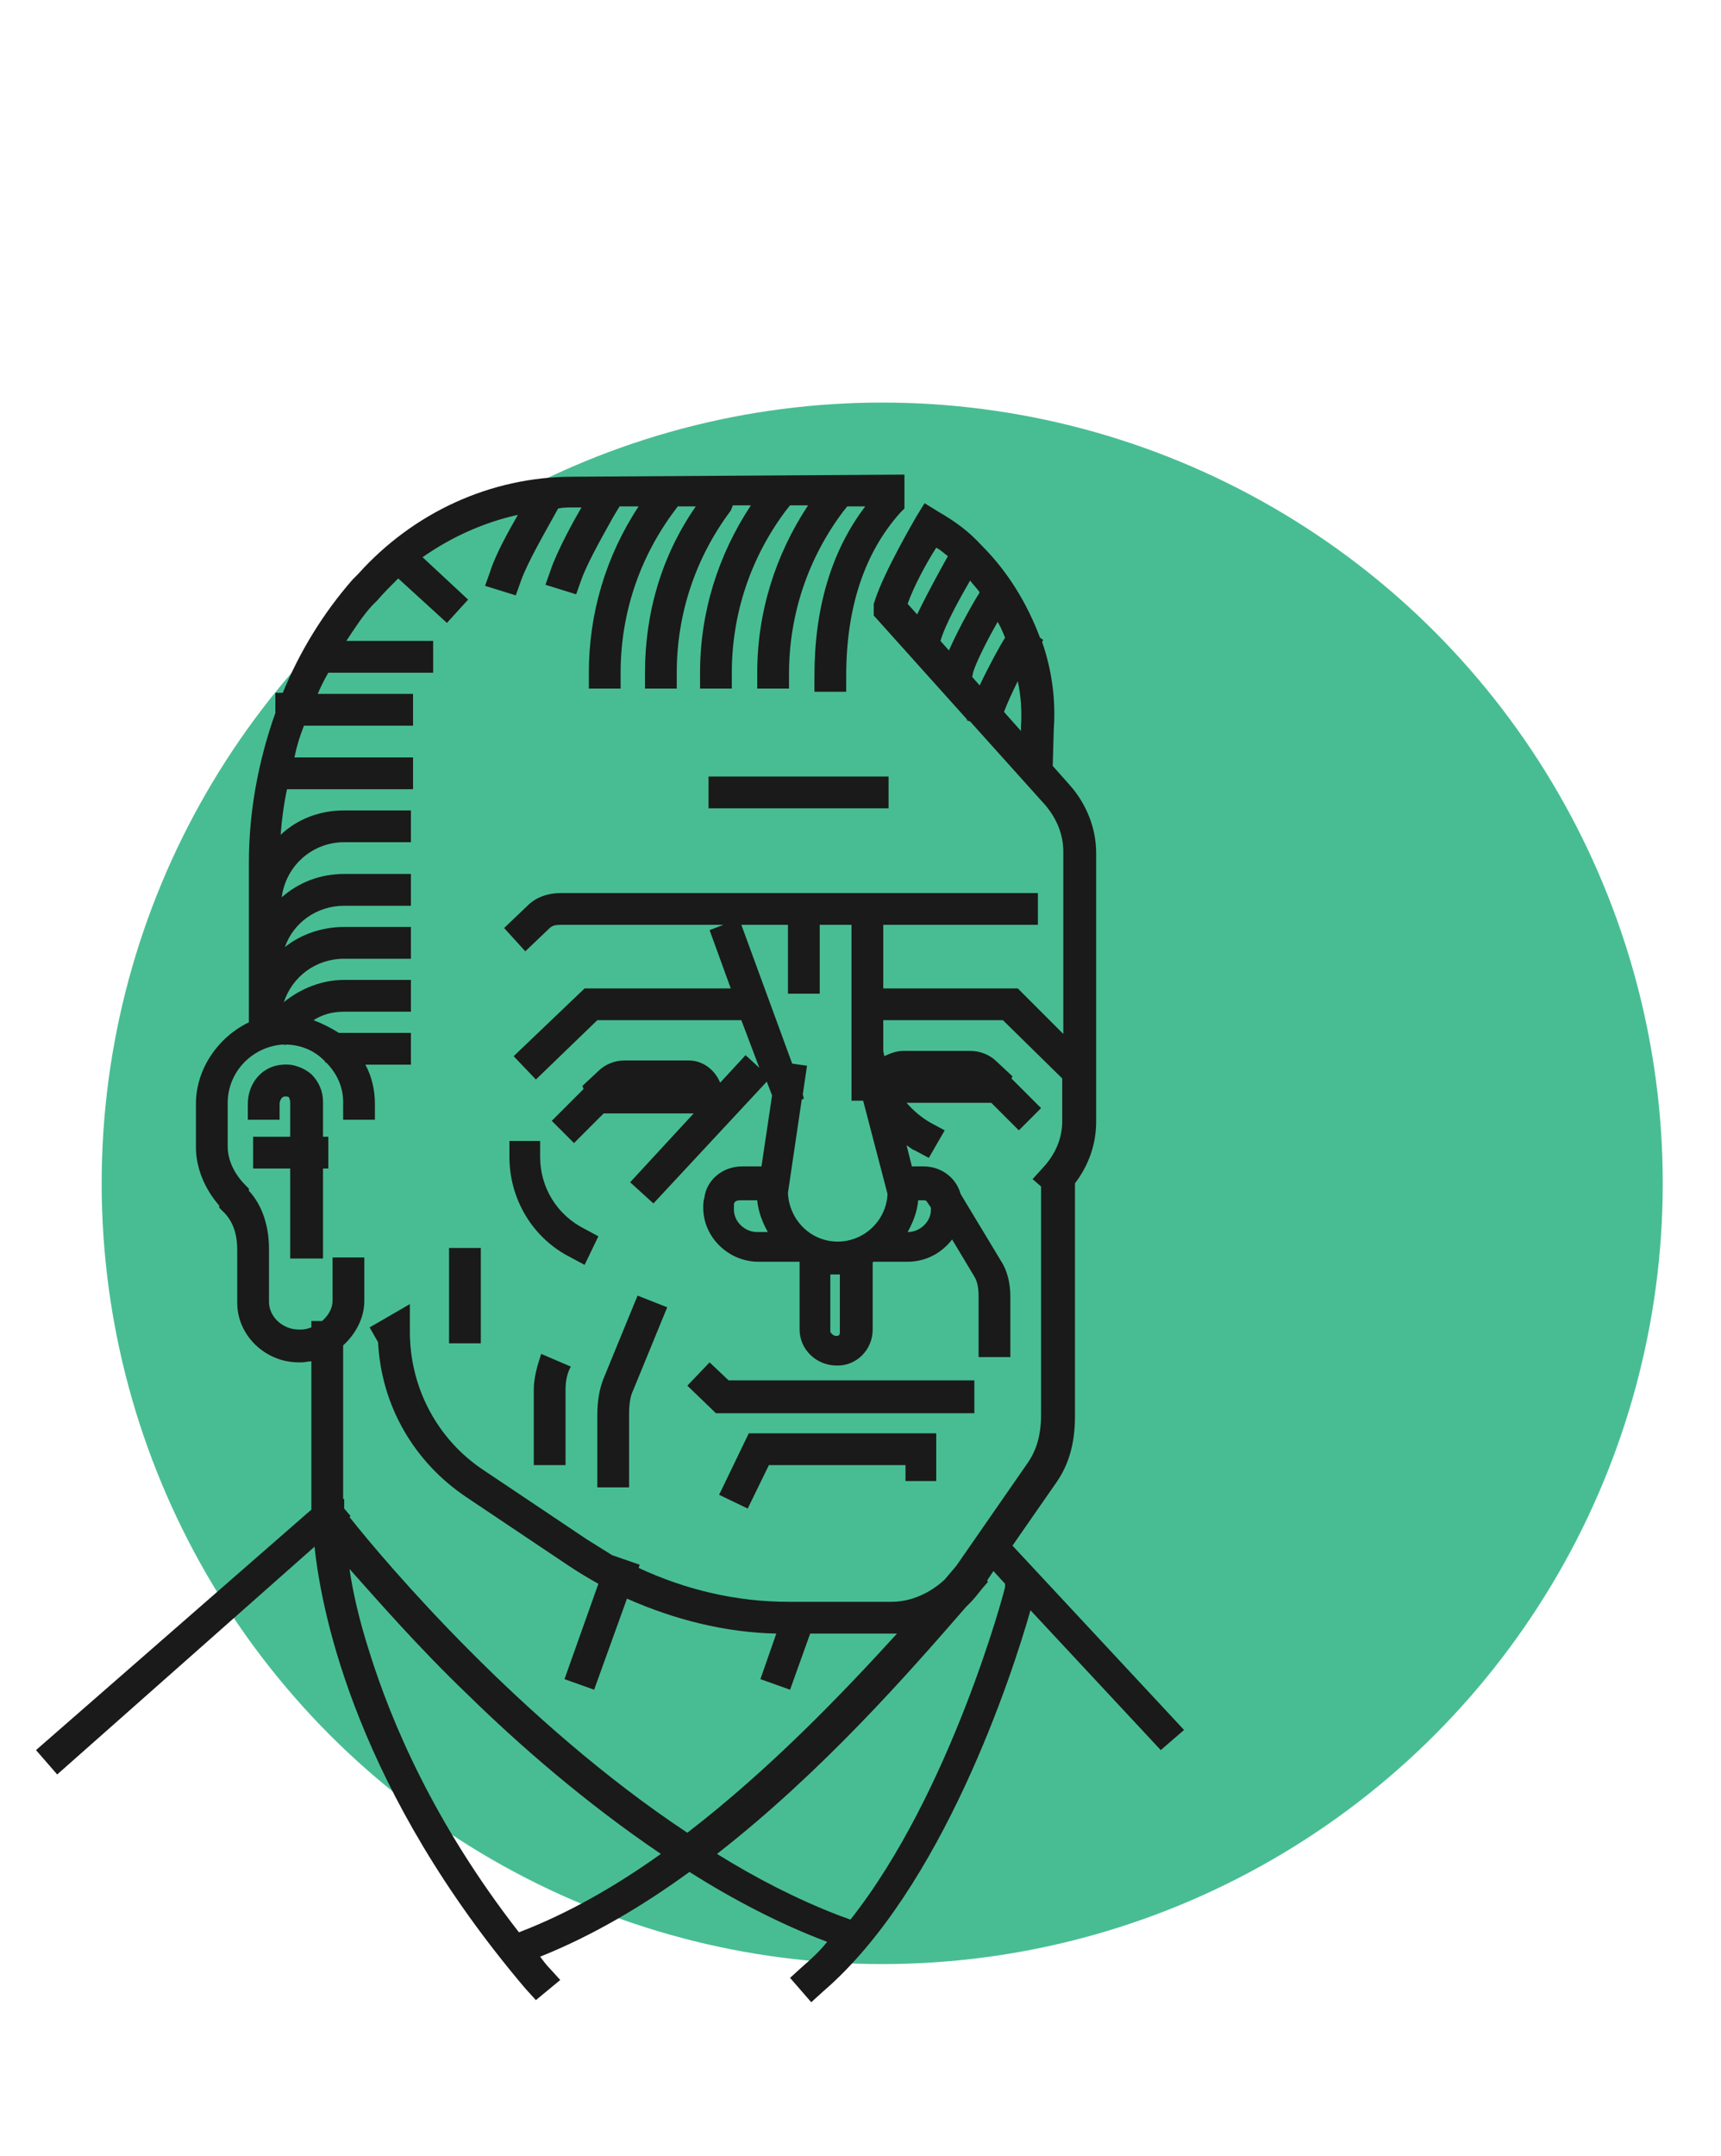
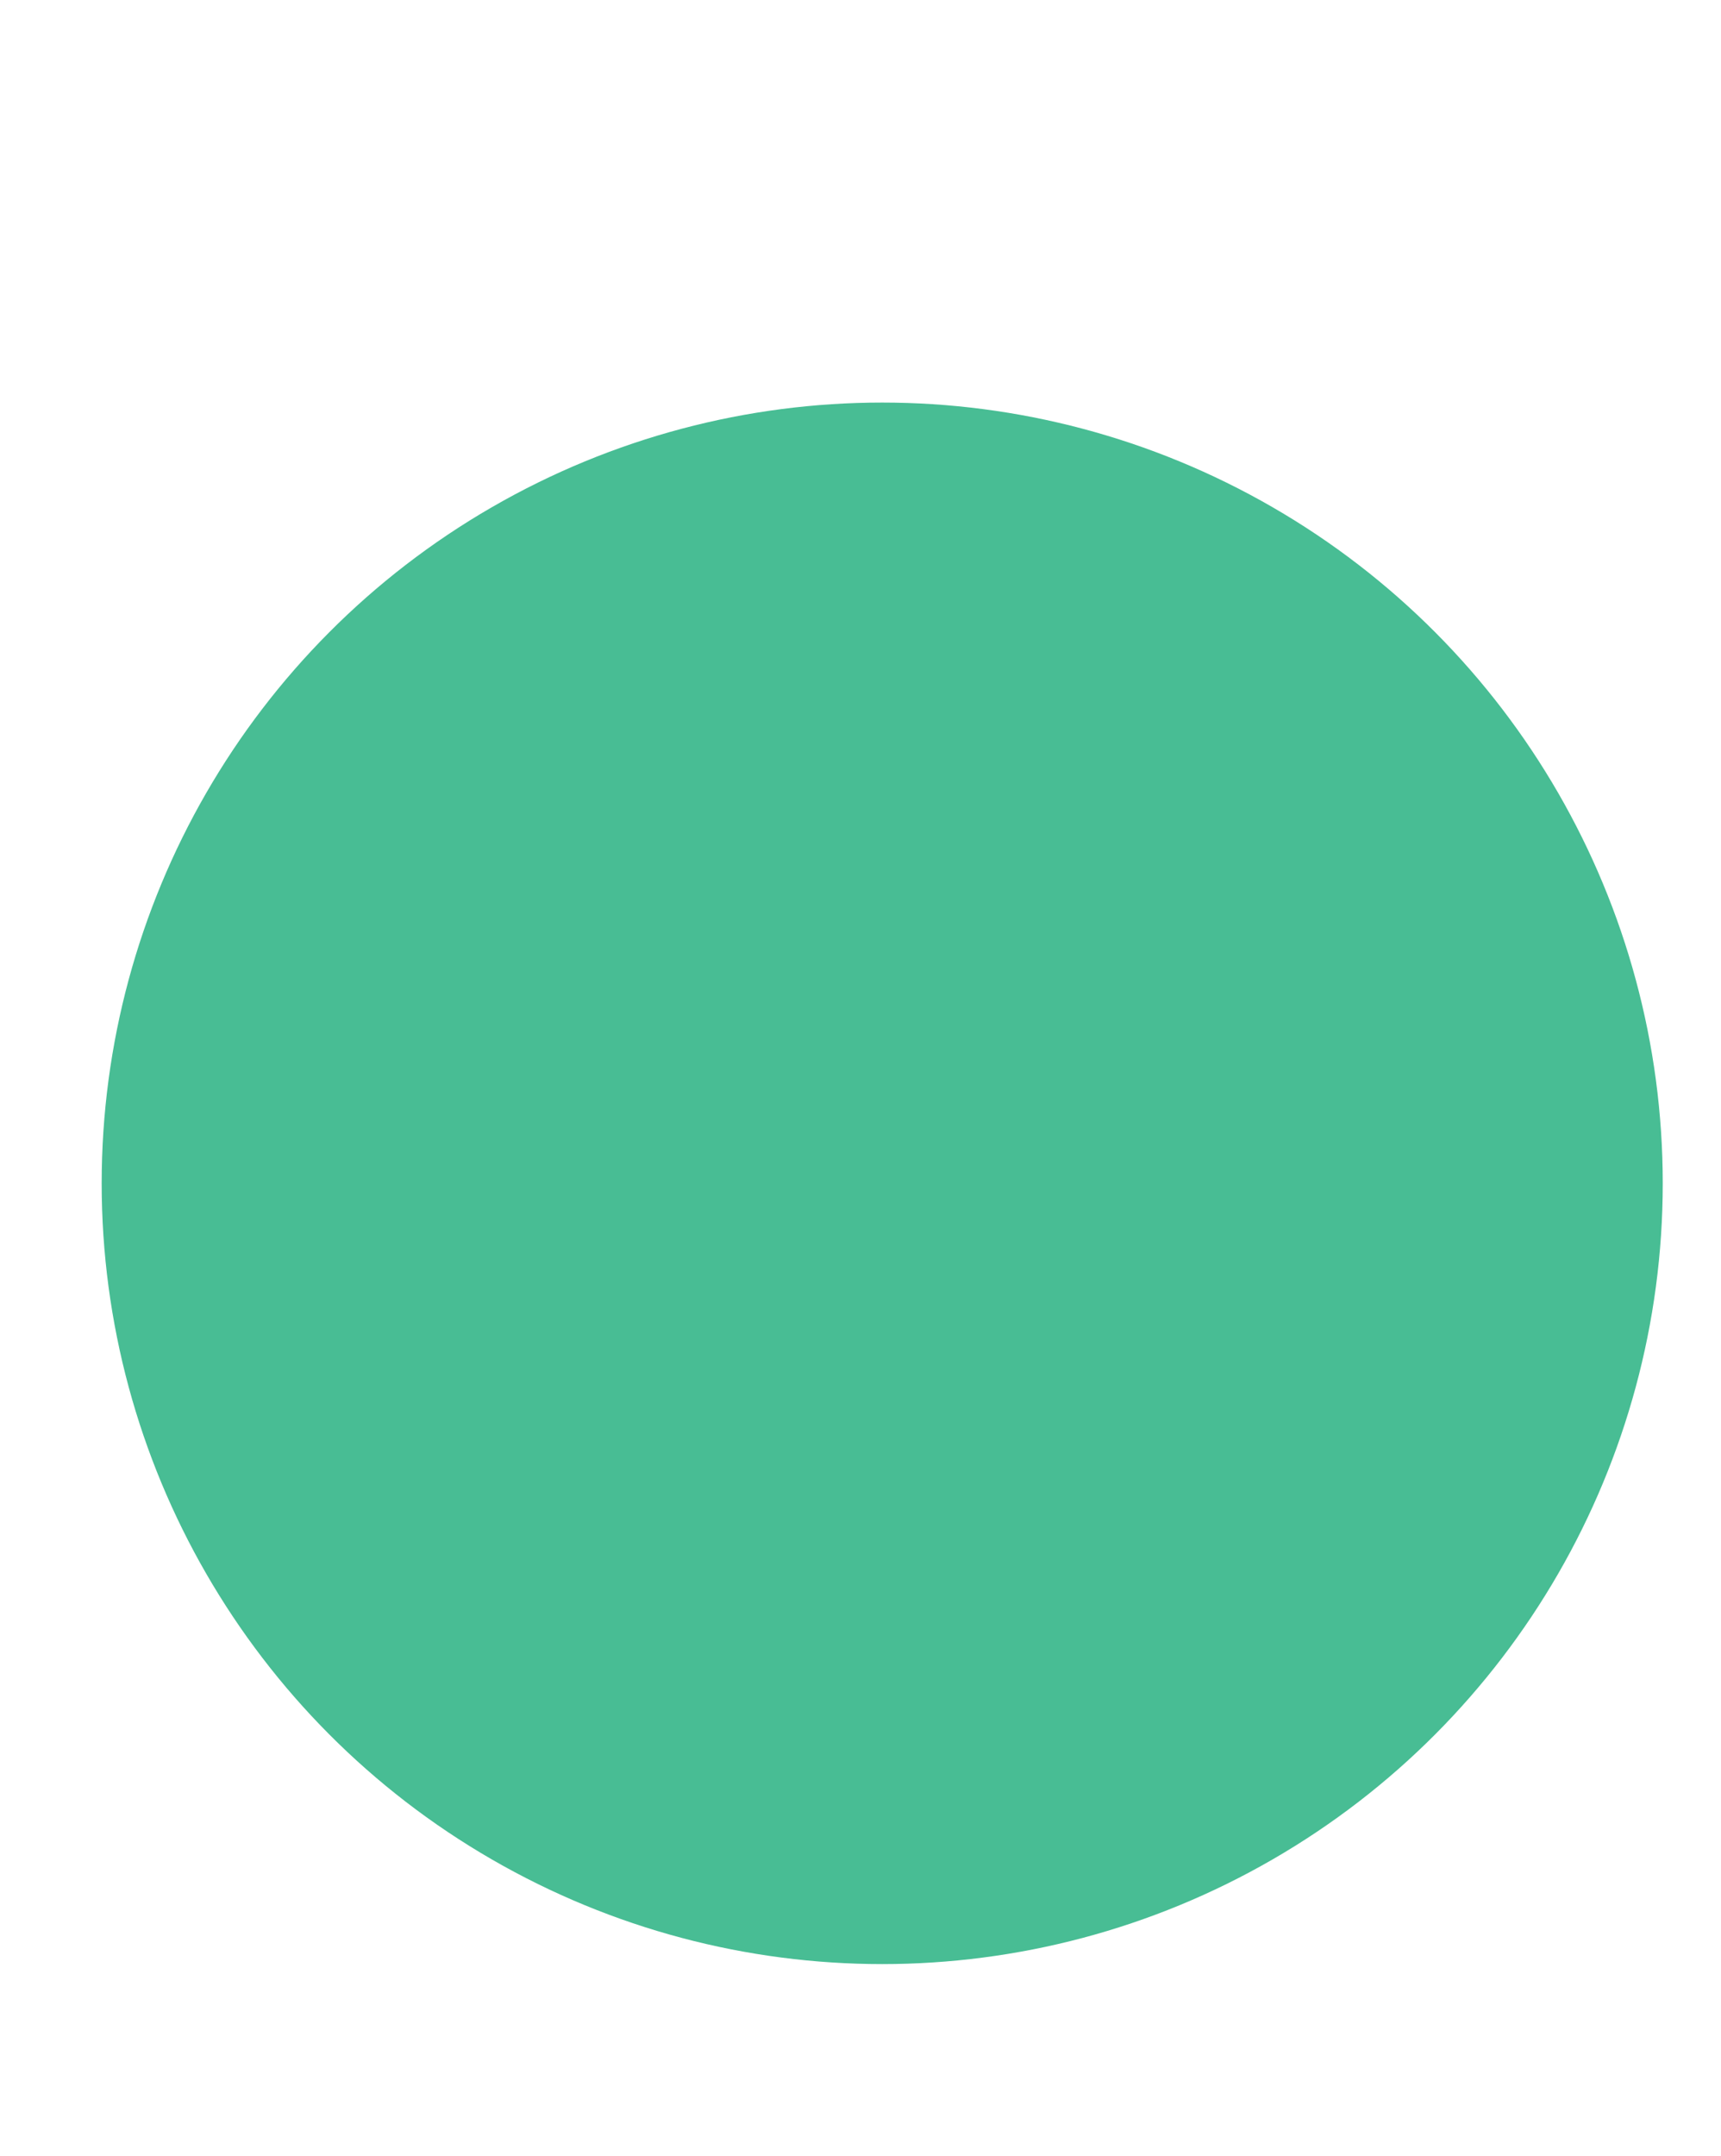
<svg xmlns="http://www.w3.org/2000/svg" version="1.1" x="0px" y="0px" viewBox="0 0 162.5 203.5" enable-background="new 0 0 162.5 203.5" xml:space="preserve">
  <g id="Final">
</g>
  <g id="Map_strokes" display="none">
</g>
  <g id="Design">
</g>
  <g id="Layer_4">
    <g>
      <circle fill="#48BD94" cx="83.3" cy="111.7" r="73.7" />
    </g>
-     <path fill="#1A1A1A" d="M27.4,118.8v-8.5h-3.5v-3h3.5V104c0-0.2-0.1-0.3-0.1-0.4c-0.1-0.1-0.2-0.1-0.4-0.1c-0.3,0-0.5,0.4-0.5,0.7   v1.5h-3v-1.5c0-2,1.4-3.6,3.3-3.7c1-0.1,2,0.3,2.7,0.9c0.7,0.7,1.1,1.6,1.1,2.6v3.3h0.5v3h-0.5v8.5H27.4z M91.9,130.3H68.8   l-1.8-1.7l-2.1,2.2l2.7,2.6h24.4V130.3z M48.1,107.7v1.5c0,4,2.2,7.7,5.8,9.5l1.3,0.7l1.3-2.7l-1.3-0.7c-2.6-1.3-4.2-3.9-4.2-6.8   v-1.5H48.1z M88.4,139.8v-4.5H70.7l-2.8,5.8l2.7,1.3l2-4.1h12.9v1.5H88.4z M59.4,140.3v-6.8c0-0.9,0.1-1.7,0.4-2.3l3.2-7.8   l-2.8-1.1l-3.2,7.8c-0.4,1-0.6,2.1-0.6,3.5v6.8H59.4z M50.4,131.2v7.1h3v-7.1c0-0.7,0.1-1.5,0.5-2.2l-2.8-1.2   C50.7,129,50.4,130.1,50.4,131.2z M42.4,126.8h3v-9h-3V126.8z M66.9,76.3h17v-3h-17V76.3z M109.6,165.2l-12.3-13.2   c-1.7,6-8.3,26.3-19.6,36l-1.1,1l-2-2.3l1.1-1c0.8-0.7,1.7-1.5,2.4-2.4l0,0c-4.5-1.7-8.9-4-13-6.6c-4.4,3.2-9.1,6-14.1,8   c0.3,0.4,0.6,0.8,0.9,1.1l1,1.1l-2.3,1.9l-1-1.1c-15.7-18.5-19.2-35-19.9-41.7L5.4,167.5l-2-2.3l26-22.7v-14   c-0.3,0-0.6,0.1-0.9,0.1h-0.3c-3.2,0-5.8-2.6-5.8-5.6v-5c0-1.1-0.2-2.6-1.4-3.7l-0.3-0.3l0-0.2c-1.4-1.6-2.2-3.6-2.2-5.5v-4.1   c0-3.3,2.1-6.3,5-7.7V81.4c0-4.8,0.9-9.6,2.5-14.1v-1.9h0.7c1.6-3.9,3.8-7.5,6.6-10.7l0.5-0.5c5.2-5.8,12.5-9.2,20.3-9.2l31.3-0.2   v3.2l-0.4,0.4c-3.4,3.8-5.1,9-5.1,15.4v1.5h-3v-1.5c0-6.4,1.6-11.8,4.8-16l-1.7,0l-0.4,0.5c-3.3,4.4-5.1,9.7-5.1,15.3V65h-3v-1.5   c0-5.7,1.7-11.1,4.8-15.8l-1.7,0l-0.4,0.5c-3.3,4.4-5.1,9.7-5.1,15.3V65h-3v-1.5c0-5.7,1.7-11.1,4.8-15.8l-1.7,0L69,48.2   c-3.3,4.4-5.1,9.7-5.1,15.3V65h-3v-1.5c0-5.7,1.6-11.1,4.8-15.7l-1.7,0l-0.3,0.4c-3.3,4.4-5.1,9.7-5.1,15.3V65h-3v-1.5   c0-5.6,1.6-11,4.7-15.7l-1.8,0l-0.6,1c-0.6,1.1-2.4,4.2-3,5.9l-0.5,1.4l-2.9-0.9l0.5-1.4c0.6-1.8,2.2-4.7,2.9-5.9l-0.8,0   c-0.5,0-0.9,0-1.4,0.1l-0.5,0.9c-0.6,1.1-2.4,4.2-3,5.9l-0.5,1.4l-2.9-0.9l0.5-1.4c0.5-1.6,1.8-3.9,2.6-5.3c-3.2,0.7-6.3,2.1-9,4   l4.3,4l-2,2.2l-4.6-4.2c-0.7,0.7-1.4,1.4-2,2.1l-0.5,0.5c-0.9,1-1.6,2.1-2.4,3.3h8.2v3H31c-0.4,0.7-0.7,1.3-1,2h9v3H28.7   c-0.4,1-0.7,2-0.9,3h11.2v3H27.1c-0.3,1.4-0.5,2.9-0.6,4.3c1.6-1.5,3.7-2.3,6-2.3h6.3v3h-6.3c-3,0-5.5,2.2-5.9,5.2   c1.6-1.4,3.6-2.2,5.9-2.2h6.3v3h-6.3c-2.6,0-4.8,1.6-5.6,3.9c1.5-1.2,3.5-1.9,5.6-1.9h6.3v3h-6.3c-2.7,0-4.9,1.7-5.7,4.1   c1.6-1.3,3.6-2.1,5.7-2.1h6.3v3h-6.3c-1.2,0-2.1,0.3-2.9,0.8c0.8,0.3,1.6,0.7,2.4,1.2h6.8v3h-4.3c0.6,1.1,0.9,2.4,0.9,3.7v1.5h-3   V104c0-1.4-0.6-2.7-1.6-3.7h-0.1v-0.1c0,0-0.1-0.1-0.1-0.1c-1-1-2.3-1.5-3.7-1.5l-0.1,0.1L27,98.6c-0.1,0-0.2,0-0.3,0   c-2.9,0.2-5.2,2.6-5.2,5.5v4.1c0,1.3,0.6,2.6,1.7,3.7l0.3,0.3l0,0.2c1.3,1.4,1.9,3.4,1.9,5.5v5c0,1.4,1.3,2.6,2.8,2.6h0.3   c0.3,0,0.6-0.1,0.9-0.2v-0.6h1c0.6-0.5,1-1.2,1-1.9v-4.1h3v4.1c0,1.6-0.8,3.1-2,4.2v14.5l0.1,0l0,0.9l0.6,0.7l-0.1,0.1   c3.4,4.3,16.2,19.4,31.9,29.8c7.8-6,14.6-13.1,19.8-18.8c-0.2,0-0.4,0-0.6,0h-7.6l-1.9,5.3l-2.8-1l1.5-4.3   c-4.8-0.1-9.6-1.3-14.1-3.3l-3.1,8.6l-2.8-1l3.2-9c-0.9-0.5-1.9-1.1-2.8-1.7l-9.7-6.5c-4.9-3.3-8-8.6-8.3-14.6l-0.8-1.4l3.8-2.2   v2.6c0,5.3,2.6,10.2,7,13.1l9.7,6.5c0.8,0.5,1.6,1,2.4,1.5l2.6,0.9l-0.1,0.3c4.5,2.1,9.3,3.2,14.1,3.2h9.8c1.8,0,3.6-0.8,5-2.1   l1.1-1.3l6.8-9.8c0.8-1.2,1.2-2.6,1.2-4.5v-21.5l-0.8-0.7l1-1.1c1.2-1.3,1.8-2.8,1.8-4.4v-4l-5.6-5.5H83.4v2.9l0,0l0.1,0.5   c0.6-0.3,1.2-0.5,1.8-0.5h6.3c1,0,1.9,0.4,2.5,1l1.5,1.4l-0.1,0.2l2.8,2.8l-2.1,2.1l-2.6-2.6h-8c0.6,0.7,1.4,1.4,2.3,1.9l1.3,0.7   l-1.5,2.6l-1.3-0.7c-0.3-0.1-0.5-0.3-0.8-0.5l0.5,2h1.1c1.7,0,3.1,1.1,3.5,2.6l3.8,6.3c0.6,0.9,0.9,2.1,0.9,3.4v5.7h-3v-5.7   c0-0.8-0.1-1.4-0.4-1.9l-2.1-3.5c-1,1.3-2.5,2.1-4.2,2.1h-3.2c0,0-0.1,0-0.1,0.1v6.3c0,1.9-1.5,3.4-3.3,3.4H79   c-1.9,0-3.5-1.5-3.5-3.4v-6.4h-3.9c-2.8,0-5.2-2.3-5.2-5.1c0-0.2,0-0.6,0.1-0.9c0.2-1.7,1.7-3,3.6-3h1.8l1-6.7l-0.5-1.3l-10.7,11.5   l-2.2-2l6-6.5h-8.5l-2.8,2.8l-2.1-2.1l3-3l-0.1-0.3l1.5-1.4c0.6-0.6,1.5-1,2.5-1H65c1.4,0,2.5,0.9,3,2.1l2.4-2.6l1.3,1.2L70,96.3   H56.4l-5.8,5.6l-2.1-2.2l6.7-6.4h13.8l-2-5.5l1.3-0.5H52.9c-0.7,0-0.9,0.2-1.1,0.4l-2.2,2.1l-2-2.2l2.2-2.1   c0.8-0.8,1.9-1.2,3.2-1.2h45v3H83.4v6h12.7l4.3,4.3V80.4c0-1.6-0.6-3.1-1.7-4.4l-7.1-7.9L91.3,68l0-0.1l-8.8-9.8L82.5,57l0.1-0.3   c0.9-2.8,3.8-7.7,3.9-7.9l0.8-1.3l1.3,0.8c1.7,1,2.8,1.8,4.1,3.2c2.5,2.5,4.3,5.5,5.5,8.7l0.3,0.2l-0.1,0.2   c0.9,2.6,1.3,5.4,1.1,8.2l-0.1,3.5l1.6,1.8c1.6,1.8,2.5,4.1,2.5,6.4v25.4c0,2.1-0.7,4.1-2,5.8v22c0,2.6-0.6,4.6-1.8,6.3l-4.1,5.9   l16.2,17.4L109.6,165.2z M88.8,60.5l0.8,0.9c1-2.3,2.7-5.2,2.8-5.3l0.1-0.2c-0.3-0.4-0.6-0.7-0.9-1.1   C90.8,56.2,89.3,58.8,88.8,60.5z M91.8,63.9l0.7,0.8c0.9-1.9,2-3.9,2.4-4.5c-0.2-0.5-0.4-1-0.7-1.5c-0.8,1.4-1.9,3.5-2.3,4.7   L91.8,63.9z M85.7,57l0.9,1c1-2.1,2.4-4.6,2.9-5.5c-0.4-0.3-0.7-0.6-1.1-0.8C87.5,53.1,86.3,55.3,85.7,57z M96.4,68.6   c0.1-1.5,0-2.9-0.3-4.3c-0.5,1-1,2.1-1.3,2.9l1.6,1.8L96.4,68.6z M70,87.3l4.8,13.1l1.4,0.2l-0.4,2.7l0.1,0.4l-0.2,0.1l-1.3,8.8   c0.1,2.5,2.1,4.6,4.7,4.6c2.5,0,4.6-2,4.7-4.5l-2.3-8.8h-1.1V87.3h-3v6.5h-3v-6.5H70z M71.5,116.3h1c-0.5-0.9-0.9-1.9-1-3h-1.6   c-0.3,0-0.6,0.1-0.6,0.4c0,0.1,0,0.3,0,0.5C69.3,115.3,70.3,116.3,71.5,116.3z M79.4,120.3h-1v5.4c0,0.1,0.3,0.4,0.5,0.4h0.1   c0.3,0,0.3-0.2,0.3-0.4V120.3z M87.3,113.3h-0.6c-0.1,1.1-0.5,2.1-1,3c1.2,0,2.2-1,2.2-2.1c0-0.1,0-0.1,0-0.2l-0.4-0.6   C87.5,113.4,87.4,113.3,87.3,113.3z M62.4,175c-7.1-4.8-13.4-10.3-18.2-15c-4.8-4.6-8.6-9-11.2-11.9c0.3,2.1,0.9,4.8,1.9,7.9   c2,6.4,6,16,14.1,26.4C53.7,180.6,58.2,178,62.4,175z M94.9,149.5l-1.1-1.2l-0.6,0.9l0.1,0.1l-0.6,0.7c-0.4,0.5-0.7,0.9-1.1,1.3   l-0.4,0.4c-5.3,6.1-13.5,15.5-23.5,23.3c3.7,2.3,7.6,4.3,11.5,5.8l1.1,0.4c9.5-12,14.6-31.2,14.6-31.4L94.9,149.5z" />
  </g>
  <g id="Final_1_">
</g>
  <g id="Blocks_1_">
</g>
</svg>